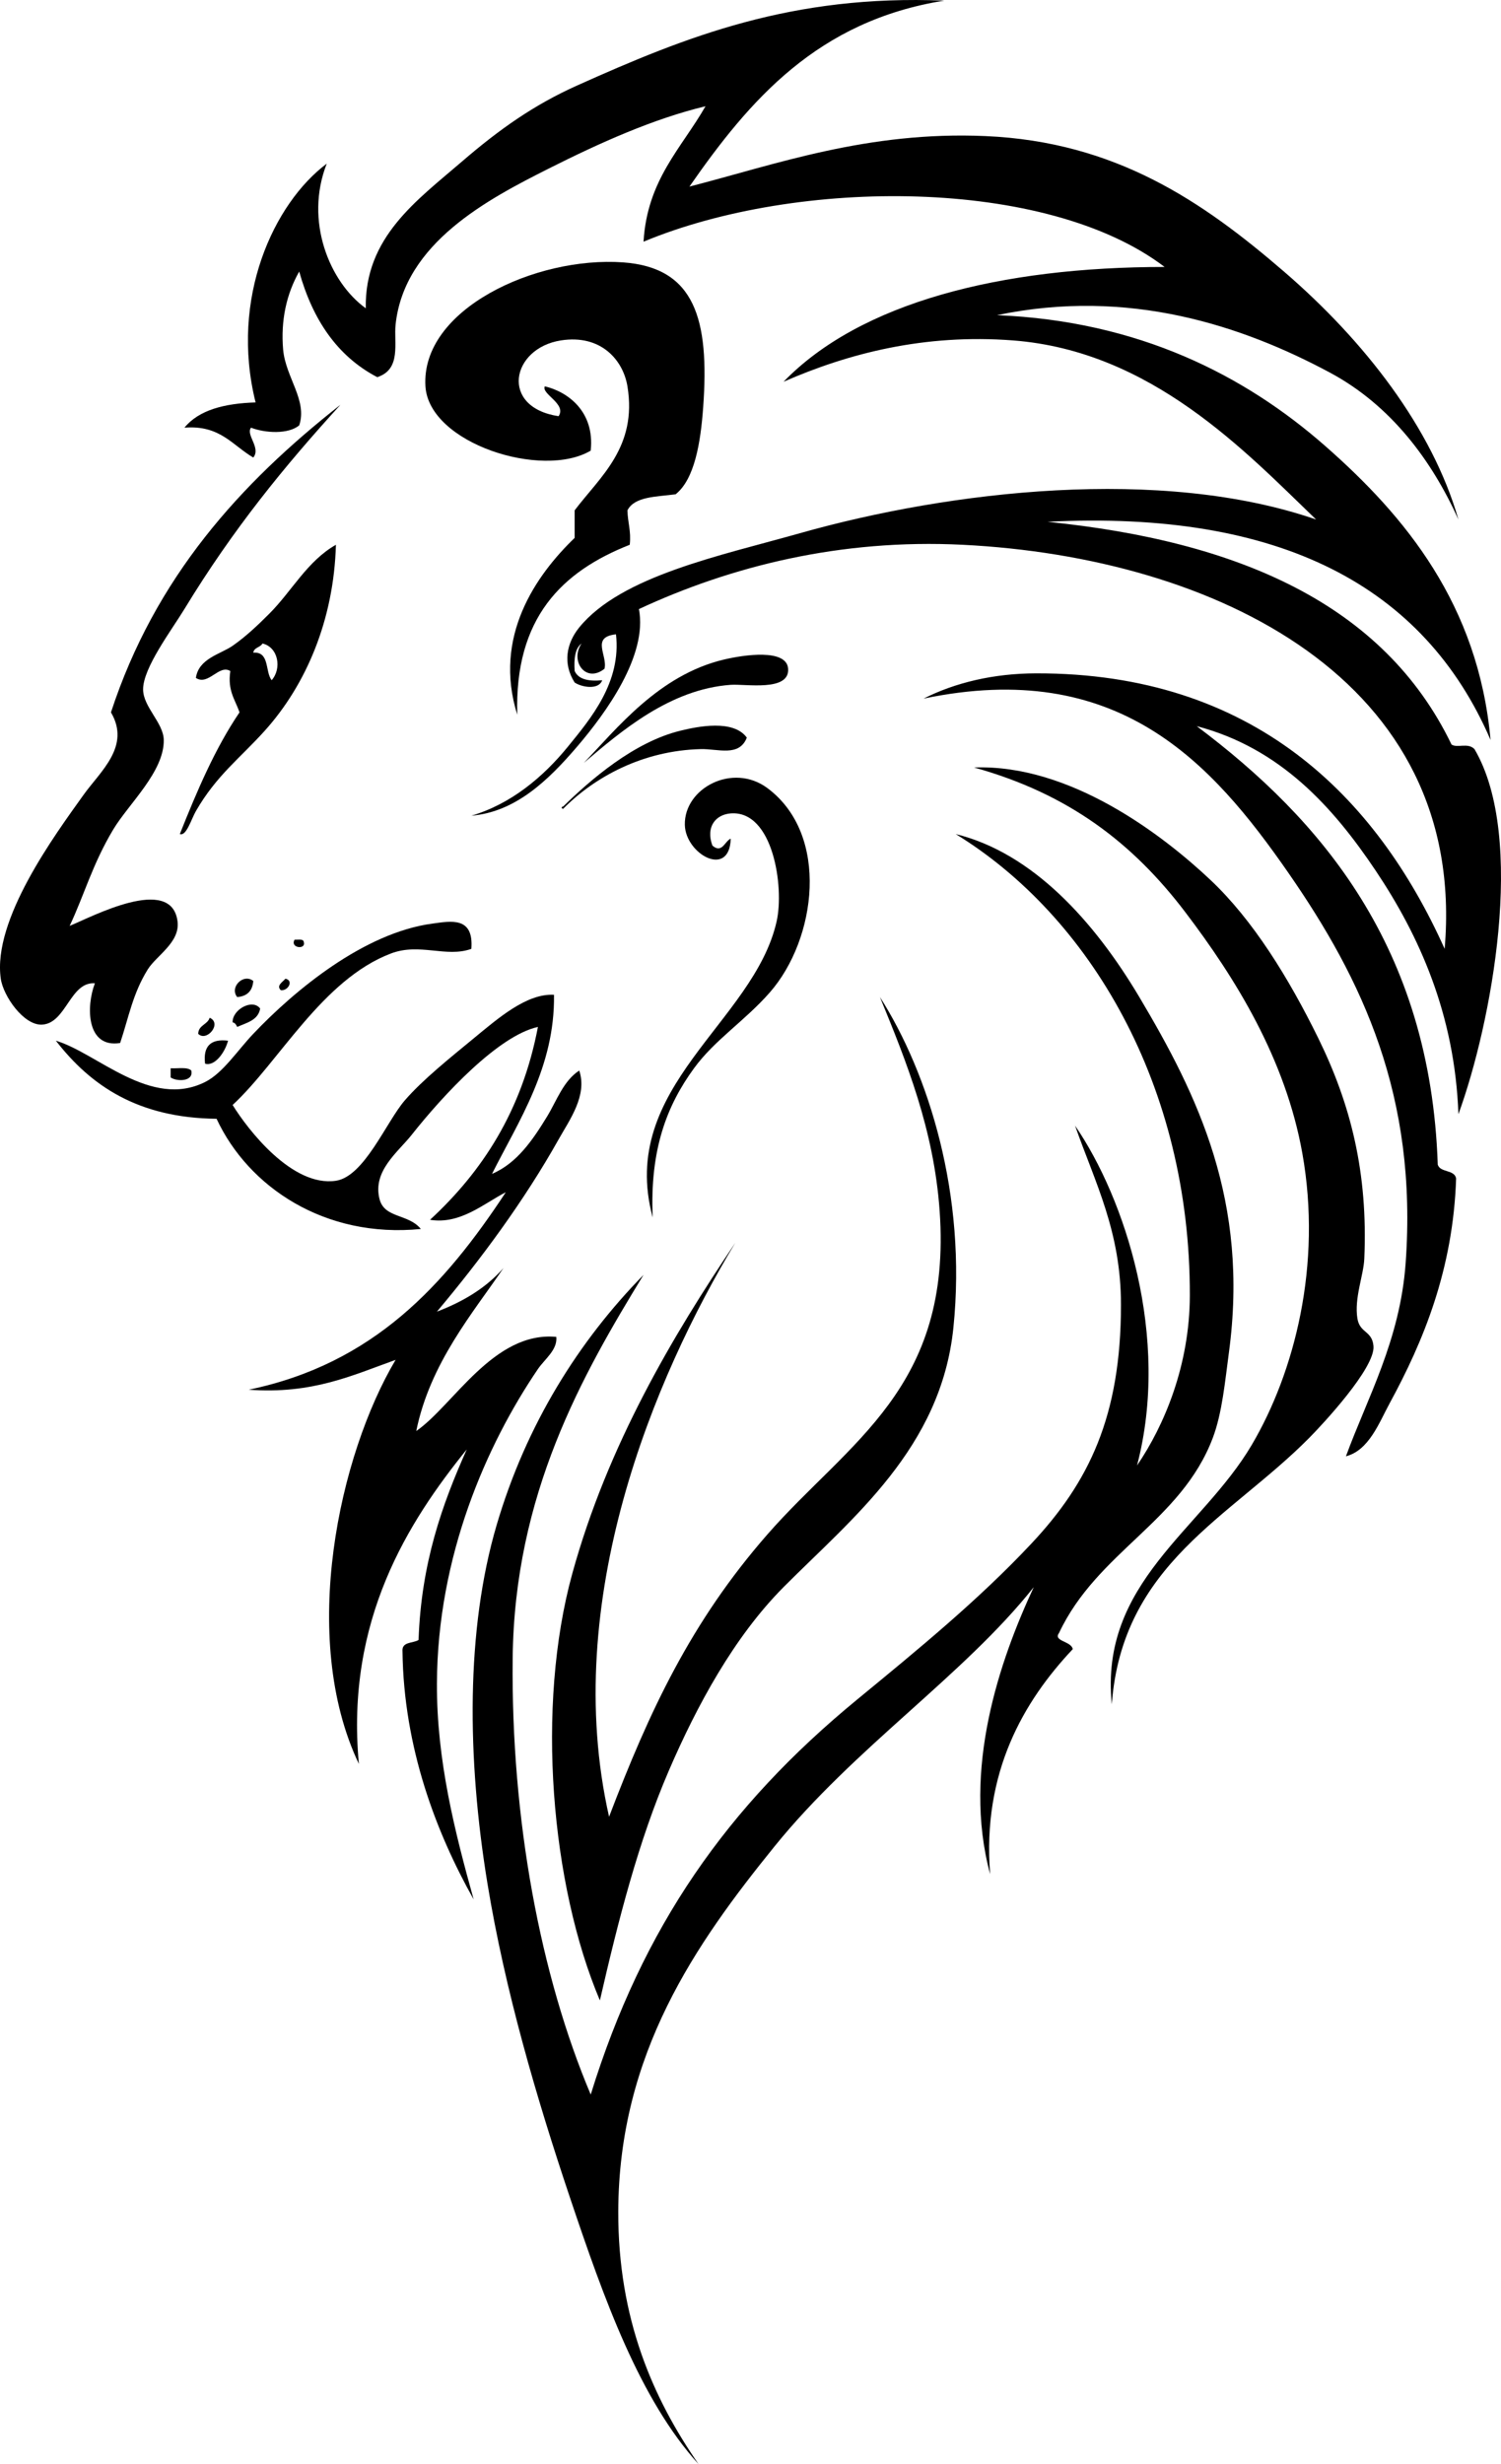
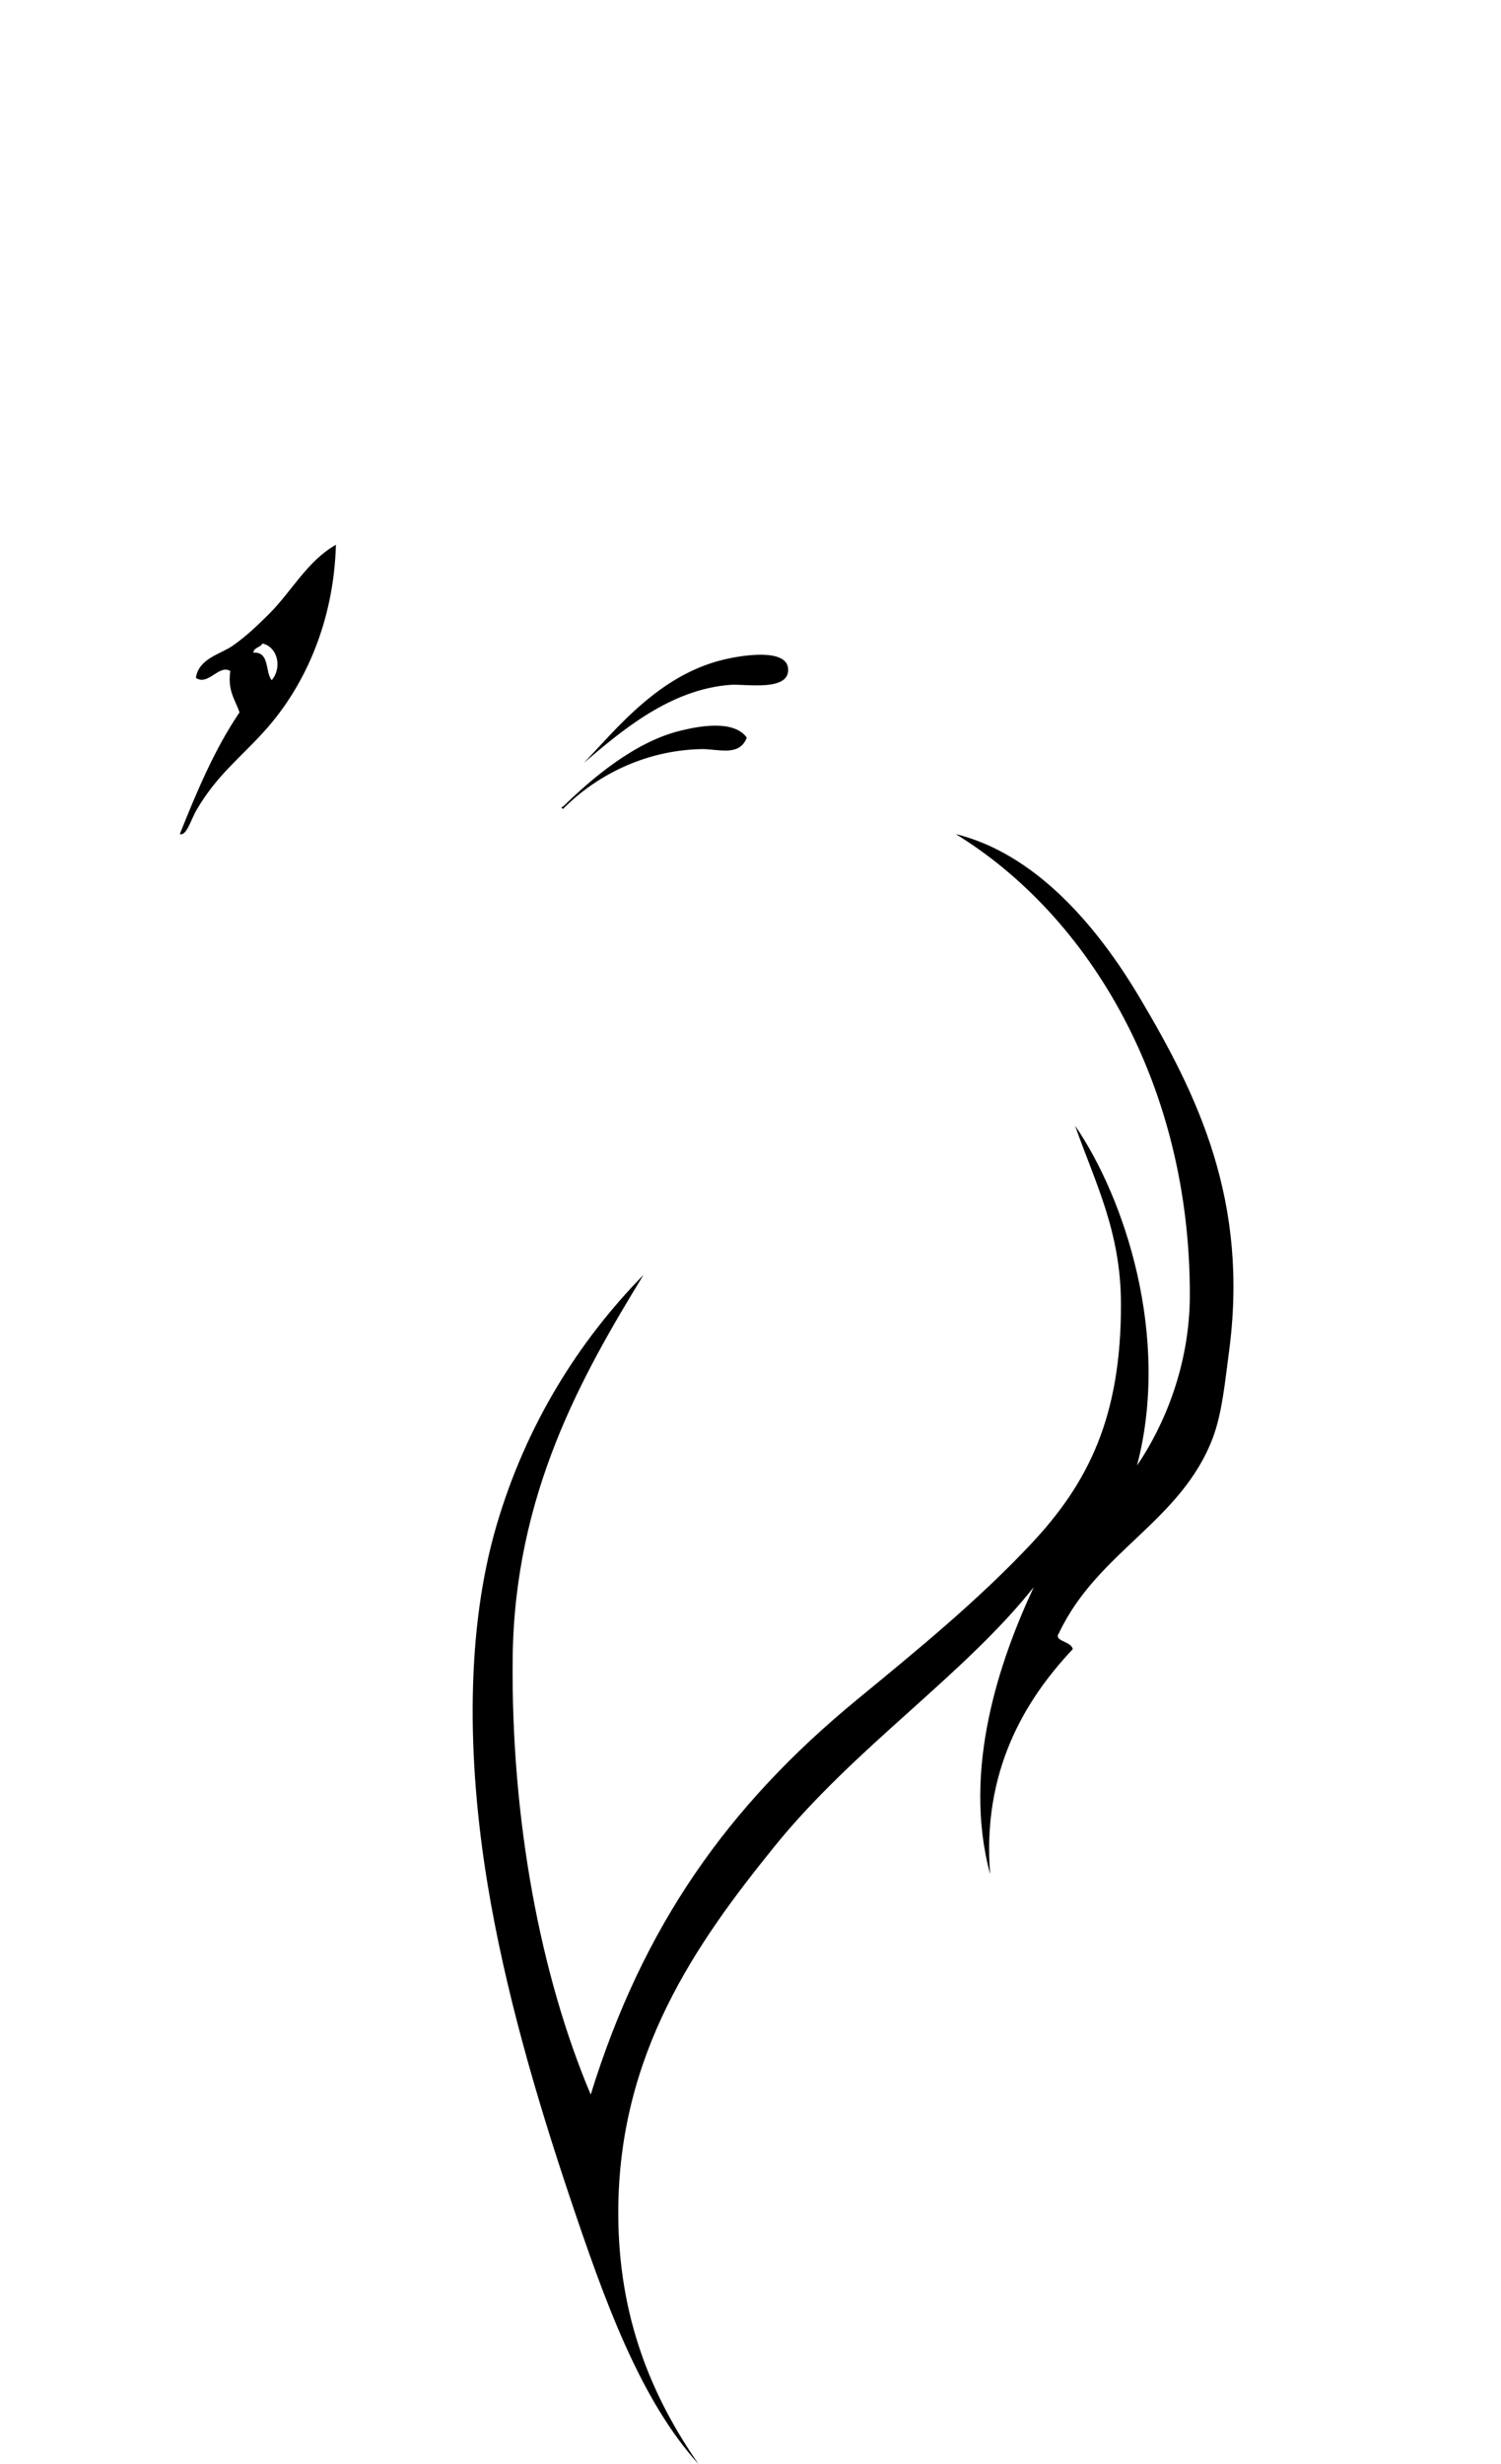
<svg xmlns="http://www.w3.org/2000/svg" width="313.869" height="515.168" viewBox="0 0 313.869 515.168">
  <g fill-rule="evenodd" clip-rule="evenodd">
-     <path d="M141.283 103.329c-3.932.548-8.558.403-10.08 3.36.045 2.516.799 4.322.48 7.2-14.114 5.565-24.122 15.238-23.52 35.52-5.127-16.344 3.941-29.192 12-36.96v-5.76c5.334-7.047 13.123-13.203 11.04-25.92-.898-5.488-5.539-10.916-13.92-9.6-10.43 1.638-12.821 13.983-.48 15.84 1.753-2.575-3.669-4.63-2.88-6.24 4.691 1.101 10.484 5.172 9.6 13.44-10.118 6.006-33.821-1.499-34.56-13.44-.996-16.088 23.018-27.208 41.28-25.92 15.115 1.066 18.11 11.95 16.8 30.24-.534 7.456-1.802 15.095-5.76 18.24zM203.683 160.449c20.14-.733 39.506 14.153 49.44 23.52 8.865 8.358 16.327 20.421 22.56 33.12 6.778 13.812 10.39 28.119 9.6 46.08-.152 3.466-2.132 8.208-1.439 12.48.503 3.106 3.08 2.504 3.36 5.76.391 4.554-10.624 16.353-13.44 19.2-16.502 16.679-39.097 26.307-41.28 55.68-2.602-25.447 18.777-36.408 29.28-54.24 8.888-15.09 14.747-37.549 10.56-60.96-3.528-19.728-13.948-36.542-24.479-50.4-10.983-14.45-24.371-24.736-44.162-30.24zM136.483 254.529c-7.398-27.416 21.16-40.731 25.92-61.92 1.615-7.188-.747-23.227-9.6-22.56-3.091.232-5.283 2.741-3.84 6.72 2.015 1.775 2.603-.951 3.84-1.44-.249 8.39-9.466 3.222-9.6-2.88-.169-7.695 10.043-13.076 17.28-7.68 13.097 9.765 10.245 31.586.48 42.72-5.217 5.948-11.493 9.881-15.84 15.84-5.635 7.725-9.264 16.924-8.64 31.2zM61.603 196.449c.76.04 1.831-.231 1.92.48.524 1.685-2.944 1.285-1.92-.48zM52.963 205.088c-.167 2.073-1.288 3.193-3.36 3.36-1.672-2.054 1.305-5.032 3.36-3.36zM59.683 204.608c1.78.357.578 2.591-.96 2.4-1-.956.354-1.68.96-2.4zM54.403 210.849c-.423 2.457-2.81 2.95-4.8 3.84-.212-.427-.421-.858-.96-.96-.106-2.638 4.151-5.041 5.76-2.88zM43.843 212.769c2.675 1.176-.634 5.135-2.4 3.36.064-1.856 1.947-1.894 2.4-3.36zM47.683 217.568c-.609 2.382-2.743 5.424-4.8 4.8-.442-3.641 1.159-5.241 4.8-4.8zM35.683 223.329c1.502.098 3.524-.324 4.32.48.531 2.382-3.093 2.316-4.32 1.44v-1.92z" />
-     <path d="M208.483 65.889c29.619 1.215 51.782 12.555 68.641 27.36 16.699 14.666 32.011 33.109 34.56 61.44-13.891-32.189-44.08-48.081-92.64-45.6 39.678 4.002 70.268 17.093 84.479 46.56 1.184.809 3.414-.468 4.8.96 10.917 18.573 3.503 57.558-3.359 76.32-.751-20.958-8.279-37.438-17.28-50.88-8.906-13.3-19.98-25.666-37.44-30.24 25.966 19.475 48.887 46.154 50.4 91.68.538 1.702 3.498.982 3.84 2.88-.634 19.031-6.836 34.033-13.92 47.04-2.175 3.993-4.297 9.808-9.12 11.04 4.414-12.085 11.31-24.239 12.48-40.32 2.548-35.01-9.062-59.359-24.48-81.6-16.194-23.36-35.787-44.94-76.319-36.48 6.598-3.333 14.615-5.261 23.52-5.28 45.385-.099 71.108 25.691 85.44 57.6 4.82-56.301-48.027-81.845-100.801-84.48-25.562-1.277-48.464 4.509-67.68 13.44 1.853 9.699-6.868 21.684-12.96 28.8-6.021 7.034-12.881 13.637-22.08 14.4 8.275-2.425 15.037-8.109 20.16-14.4 4.828-5.927 11.225-13.51 10.08-23.52-5.312.573-1.714 4.385-2.4 7.2-3.917 3.123-7.296-1.623-4.8-5.28-1.361 1.038-1.614 3.186-1.44 5.76.809 1.751 2.926 2.194 5.76 1.92-.742 2.095-4.28 1.468-5.76.48-2.524-3.96-1.731-8.209.96-11.52 8.761-10.775 29.563-15.005 46.081-19.68 31.499-8.915 75.604-14.067 108-2.88-14.735-14.177-34.402-35.209-63.36-37.44-18.528-1.427-34.452 2.711-48 8.64 16.058-16.583 45.443-23.996 79.68-24-24.658-18.792-76.742-18.704-108.96-5.28.775-12.985 7.959-19.561 12.96-28.32-10.958 2.64-22.09 7.656-32.64 12.96-12.867 6.469-30.31 15.596-32.16 32.64-.416 3.829 1.27 9.39-3.84 11.04-8.407-4.393-13.523-12.077-16.32-22.08-2.664 4.682-3.891 10.241-3.36 16.32.504 5.775 5.131 10.618 3.36 15.84-2.292 1.897-7.115 1.625-10.08.48-1.133 1.516 2.129 4.208.48 6.24-4.36-2.52-6.92-6.839-14.4-6.24 3.018-3.702 8.365-5.075 14.88-5.28-5.438-21.819 3.829-41.64 14.88-49.92-4.71 11.992.601 24.802 8.16 30.24-.271-14.853 10.695-22.562 20.16-30.72 7.891-6.8 15.105-11.847 24-15.84 22.993-10.322 44.99-19.06 76.8-17.76-26.486 4.233-40.679 20.762-53.28 38.88 18.05-4.64 37.277-11.644 61.92-10.56 27.215 1.196 45.357 13.632 62.399 28.32 16.843 14.516 30.986 32.711 36.48 51.84-5.528-12.254-14.032-23.834-26.88-30.72-18.185-9.746-41.997-17.785-69.601-12z" />
-     <path d="M71.203 84.608c-11.672 12.807-22.416 25.921-32.64 42.72-2.672 4.392-8.656 12.288-8.64 16.8.014 3.683 4.257 6.973 4.32 10.56.116 6.634-7.339 13.352-10.56 18.72-4.357 7.262-6.095 13.771-9.12 20.16 4.546-1.855 21.292-10.803 22.56-.96.57 4.426-4.417 7.14-6.24 10.08-3.137 5.06-3.965 9.997-5.76 15.36-7.055 1.131-7.157-7.585-5.28-12.48-5.192-.392-5.985 8.362-11.04 8.64-3.816.21-8.116-5.943-8.64-9.6-1.772-12.361 11.366-30.113 17.28-38.4 3.519-4.93 9.946-10.163 5.76-17.28 9.223-28.217 27.026-47.853 48-64.32z" />
    <path d="M50.083 148.929c-.88-2.639-2.546-4.494-1.92-8.64-2.374-1.47-4.594 3.142-7.2 1.44.559-4.075 5.178-4.971 7.68-6.72 2.82-1.972 5.267-4.307 7.68-6.72 4.72-4.72 7.906-10.974 13.92-14.4-.436 15.727-6.264 29.303-14.88 38.88-5.168 5.745-10.102 9.332-14.4 16.8-.962 1.671-2.002 5.322-3.36 4.8 3.602-9.039 7.368-17.912 12.48-25.44zm2.88-12.48c3.462-.262 2.438 3.962 3.84 5.76 2.165-2.451 1.405-6.899-1.92-7.68-.434.845-1.767.793-1.92 1.92zM122.083 159.489c6.795-7.033 15.625-18.358 29.28-21.6 4.263-1.012 13.152-2.306 13.44 1.92.33 4.84-8.91 3.139-12 3.36-12.753.913-23.008 9.767-30.72 16.32zM156.164 154.208c-1.591 4.084-6.025 2.315-9.601 2.4-12.094.287-22.226 5.814-28.8 12.48-.545-.091-.267-.481 0-.48 5.702-5.579 14.771-13.465 24.48-15.84 3.67-.897 11.099-2.423 13.921 1.44zM224.803 235.329c10.45 15.22 19.979 44.23 12.96 71.04 5.679-8.319 11.008-20.941 11.04-35.521.096-43.929-20.938-79.301-48.96-96.479 16.046 3.945 28.928 18.158 38.399 34.08 12.238 20.571 23.015 42.704 18.721 74.399-.791 5.837-1.38 12.523-3.36 17.761-6.608 17.475-24.179 23.802-32.16 40.8-1.261 1.73 2.588 1.669 2.88 3.359-10.271 10.907-18.971 25.749-17.279 47.04-5.918-21.95 2.052-44.828 9.12-60-14.673 18.495-37.429 33.458-54.24 54.24-16.415 20.292-32.556 43.284-32.64 76.32-.057 22.354 7.234 39.003 16.8 52.8-12.312-13.6-19.756-34.461-26.88-55.68-6.992-20.827-13.623-43.428-17.28-65.761-4.293-26.217-4.508-53.024 1.92-74.88 6.22-21.146 17.227-38.546 30.72-52.319-12.816 20.953-27 45.833-27.36 80.16-.354 33.756 5.813 66.346 16.32 91.199 10.854-35.107 28.571-60.271 55.681-82.56 12.691-10.436 25.343-20.766 36.479-32.64 11.979-12.774 18.72-26.539 18.72-49.92-.001-15.318-5.373-25.417-9.601-37.438z" />
-     <path d="M11.683 217.568c8.593 2.544 19.817 14.337 31.2 8.64 3.734-1.869 6.732-6.553 10.08-10.08 8.636-9.099 23.136-21.121 37.44-23.04 3.885-.521 8.691-1.531 8.16 5.28-5.246 1.89-10.816-1.31-16.8.96-14.375 5.453-23.364 22.641-33.12 31.68 3.189 5.162 12.471 17.209 21.6 15.84 5.941-.892 10.542-12.336 14.4-16.8 3.739-4.327 9.587-8.992 14.4-12.96 5.204-4.29 11.105-9.431 16.8-9.12.222 15.122-7.452 26.454-12.96 37.44 5.219-2.203 8.541-7.126 11.52-12 1.998-3.27 3.388-7.446 6.72-9.6 1.744 5.226-2.04 10.333-4.32 14.4-7.192 12.825-16.299 25.135-25.44 36 5.565-2.115 10.342-5.019 13.92-9.12-6.271 9.25-15.358 19.842-18.24 34.08 7.744-5.354 16.184-20.907 29.28-19.68.291 2.715-2.451 4.674-3.84 6.72-10.763 15.851-21.014 39.104-21.12 65.76-.064 16.097 3.786 31.13 7.68 45.12-7.887-14.035-14.626-31.77-14.88-51.84-.19-2.11 2.184-1.657 3.36-2.4.558-16.082 4.937-28.343 10.08-39.84-12.186 15.08-25.376 35.654-22.56 65.76-12.585-26.472-4.081-64.685 7.68-84.479-9.07 3.25-17.422 7.218-30.72 6.24 26.143-5.417 41.032-21.944 53.76-41.28-4.57 2.336-9.499 6.786-15.84 5.76 10.896-10.064 19.208-22.712 22.56-40.32-8.251 1.801-19.822 14.239-26.4 22.56-2.852 3.607-8.232 7.552-6.72 13.44 1.04 4.048 6.026 3.021 8.64 6.24-20.036 1.991-36.041-8.715-42.72-23.04-16.469-.171-26.332-6.949-33.6-16.321zM184.003 208.449c10.121 15.881 18.203 41.359 15.359 69.12-2.581 25.202-21.16 39.803-35.52 54.239-10.363 10.419-18.155 24.836-24 38.4-6.337 14.706-10.535 31.173-14.4 48-10.208-24.108-13.446-61.423-5.76-89.28 7.394-26.798 20.982-49.655 34.08-69.12-16.943 28.042-36.623 74.846-26.4 120 8.413-22.036 17.095-40.719 33.12-59.039 16.956-19.385 38.661-30.535 36-67.681-1.211-16.916-6.894-31.028-12.479-44.639z" />
  </g>
</svg>